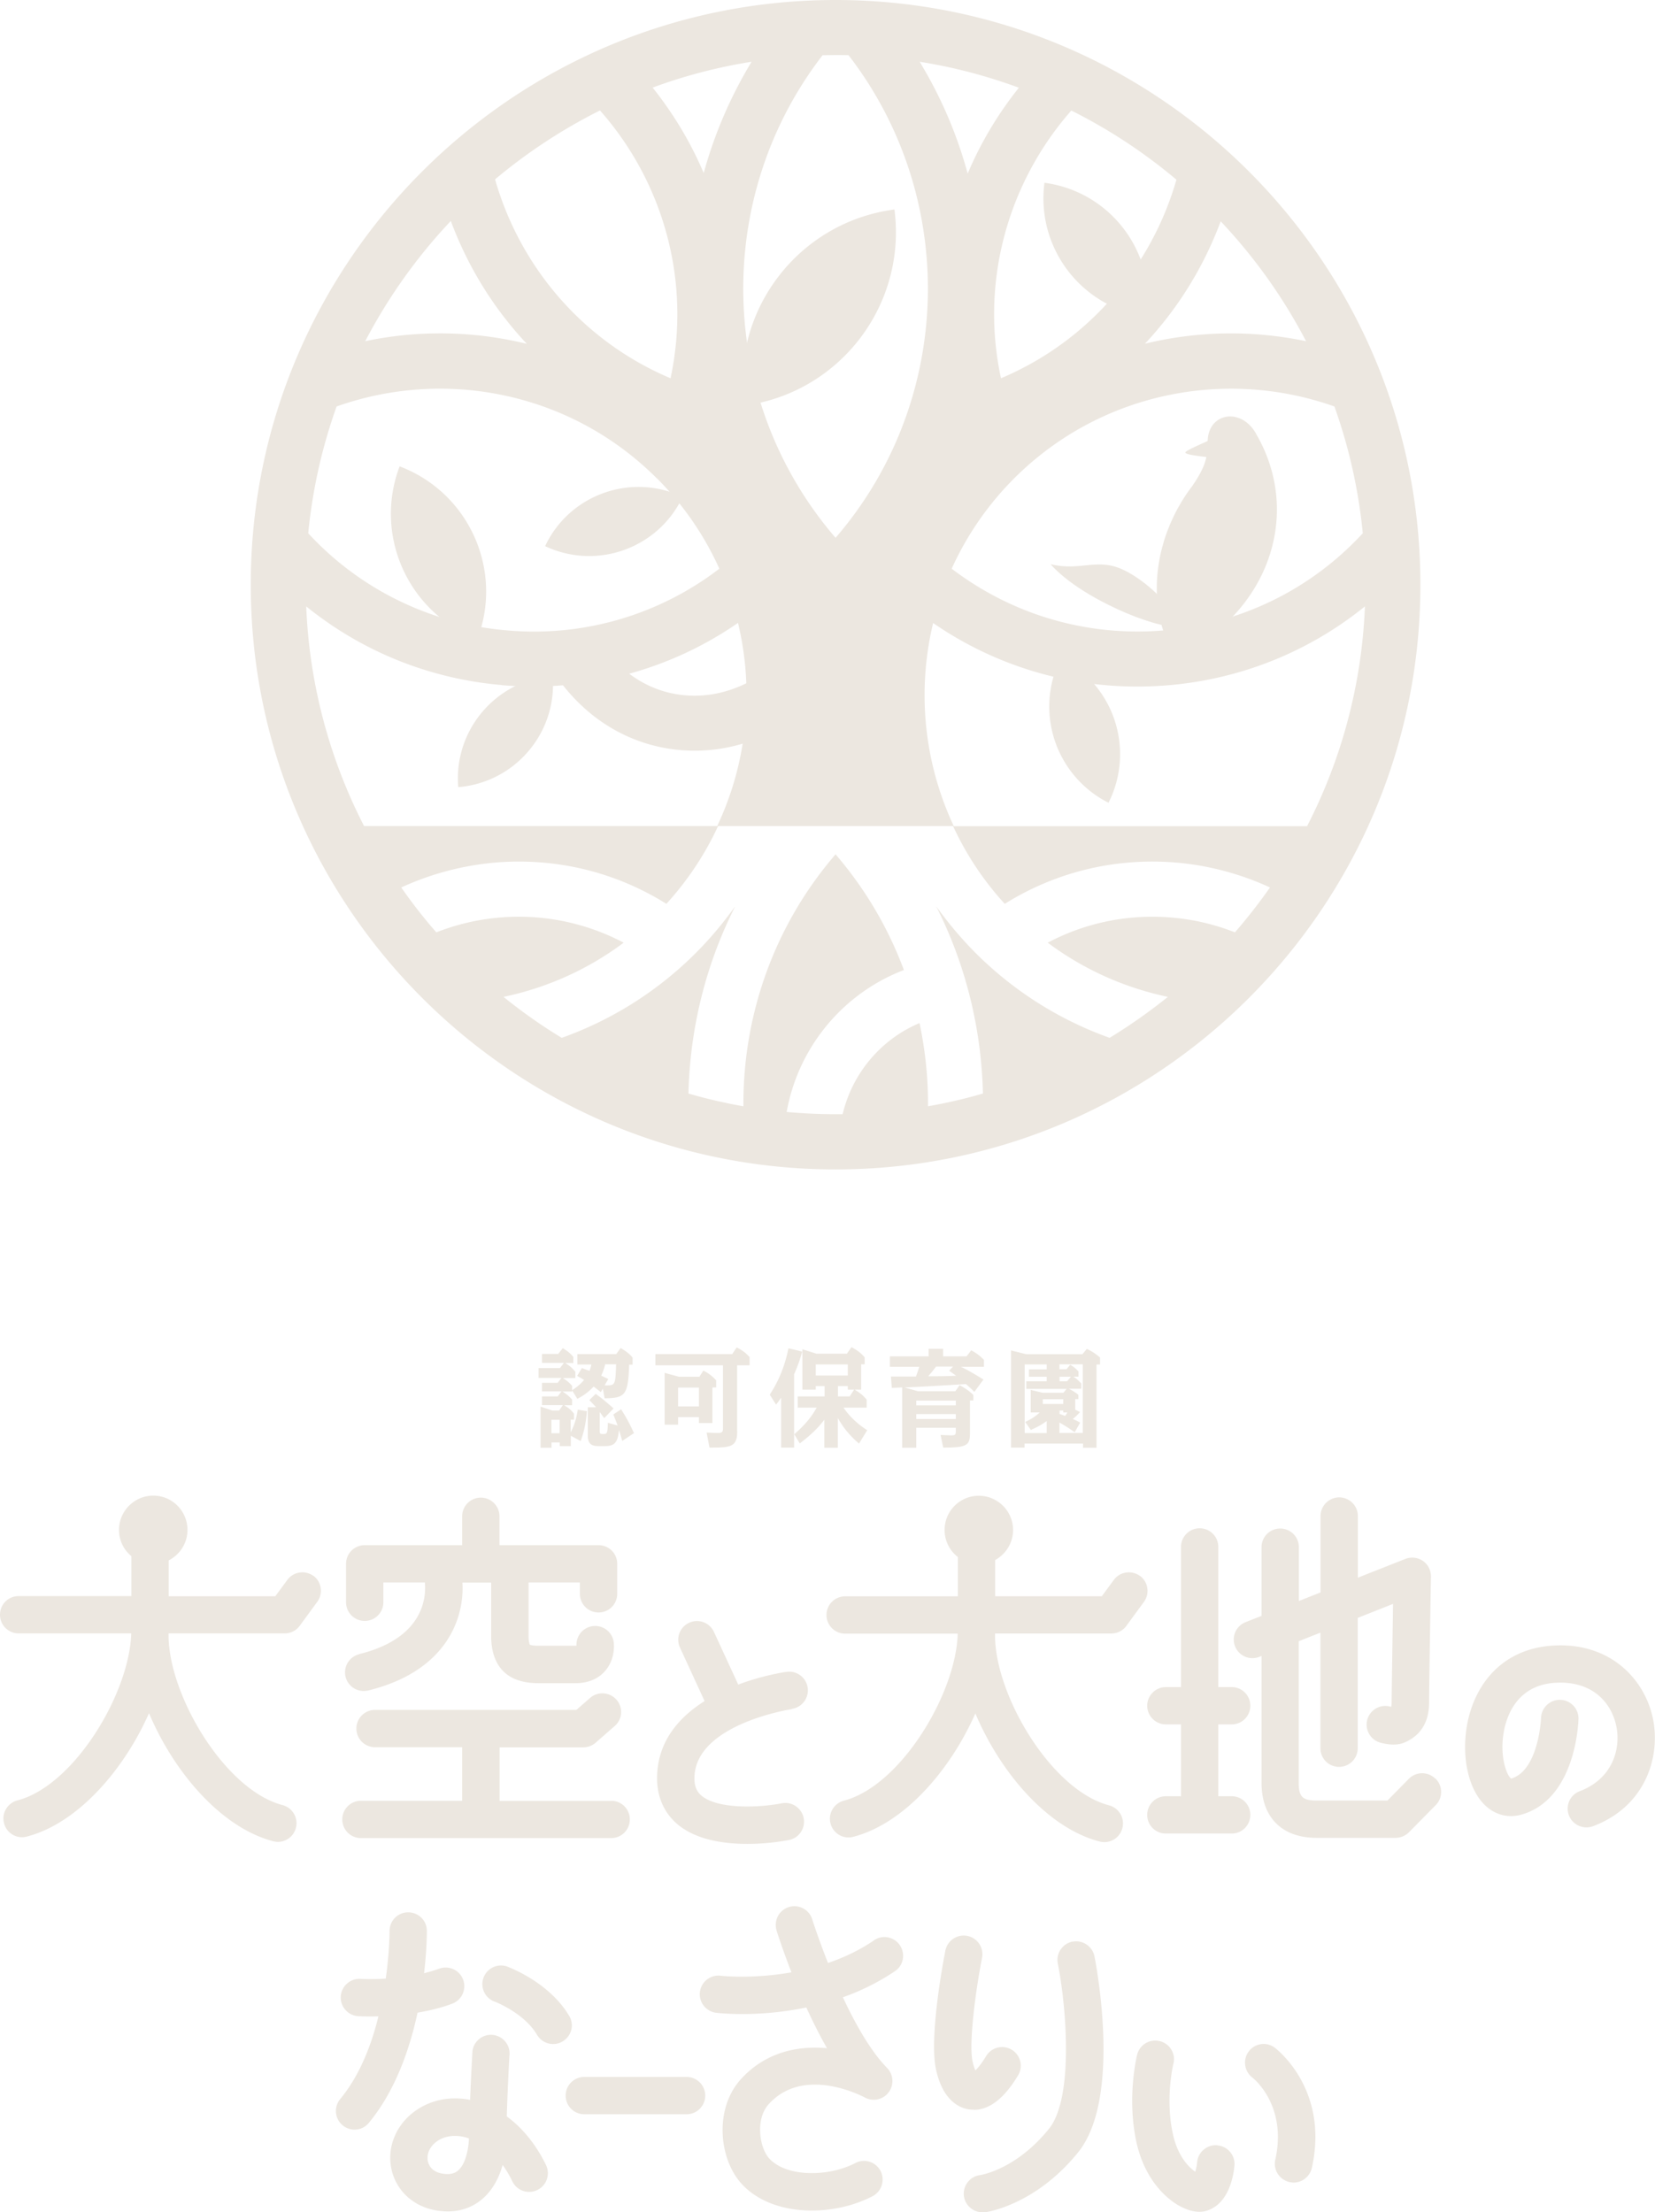
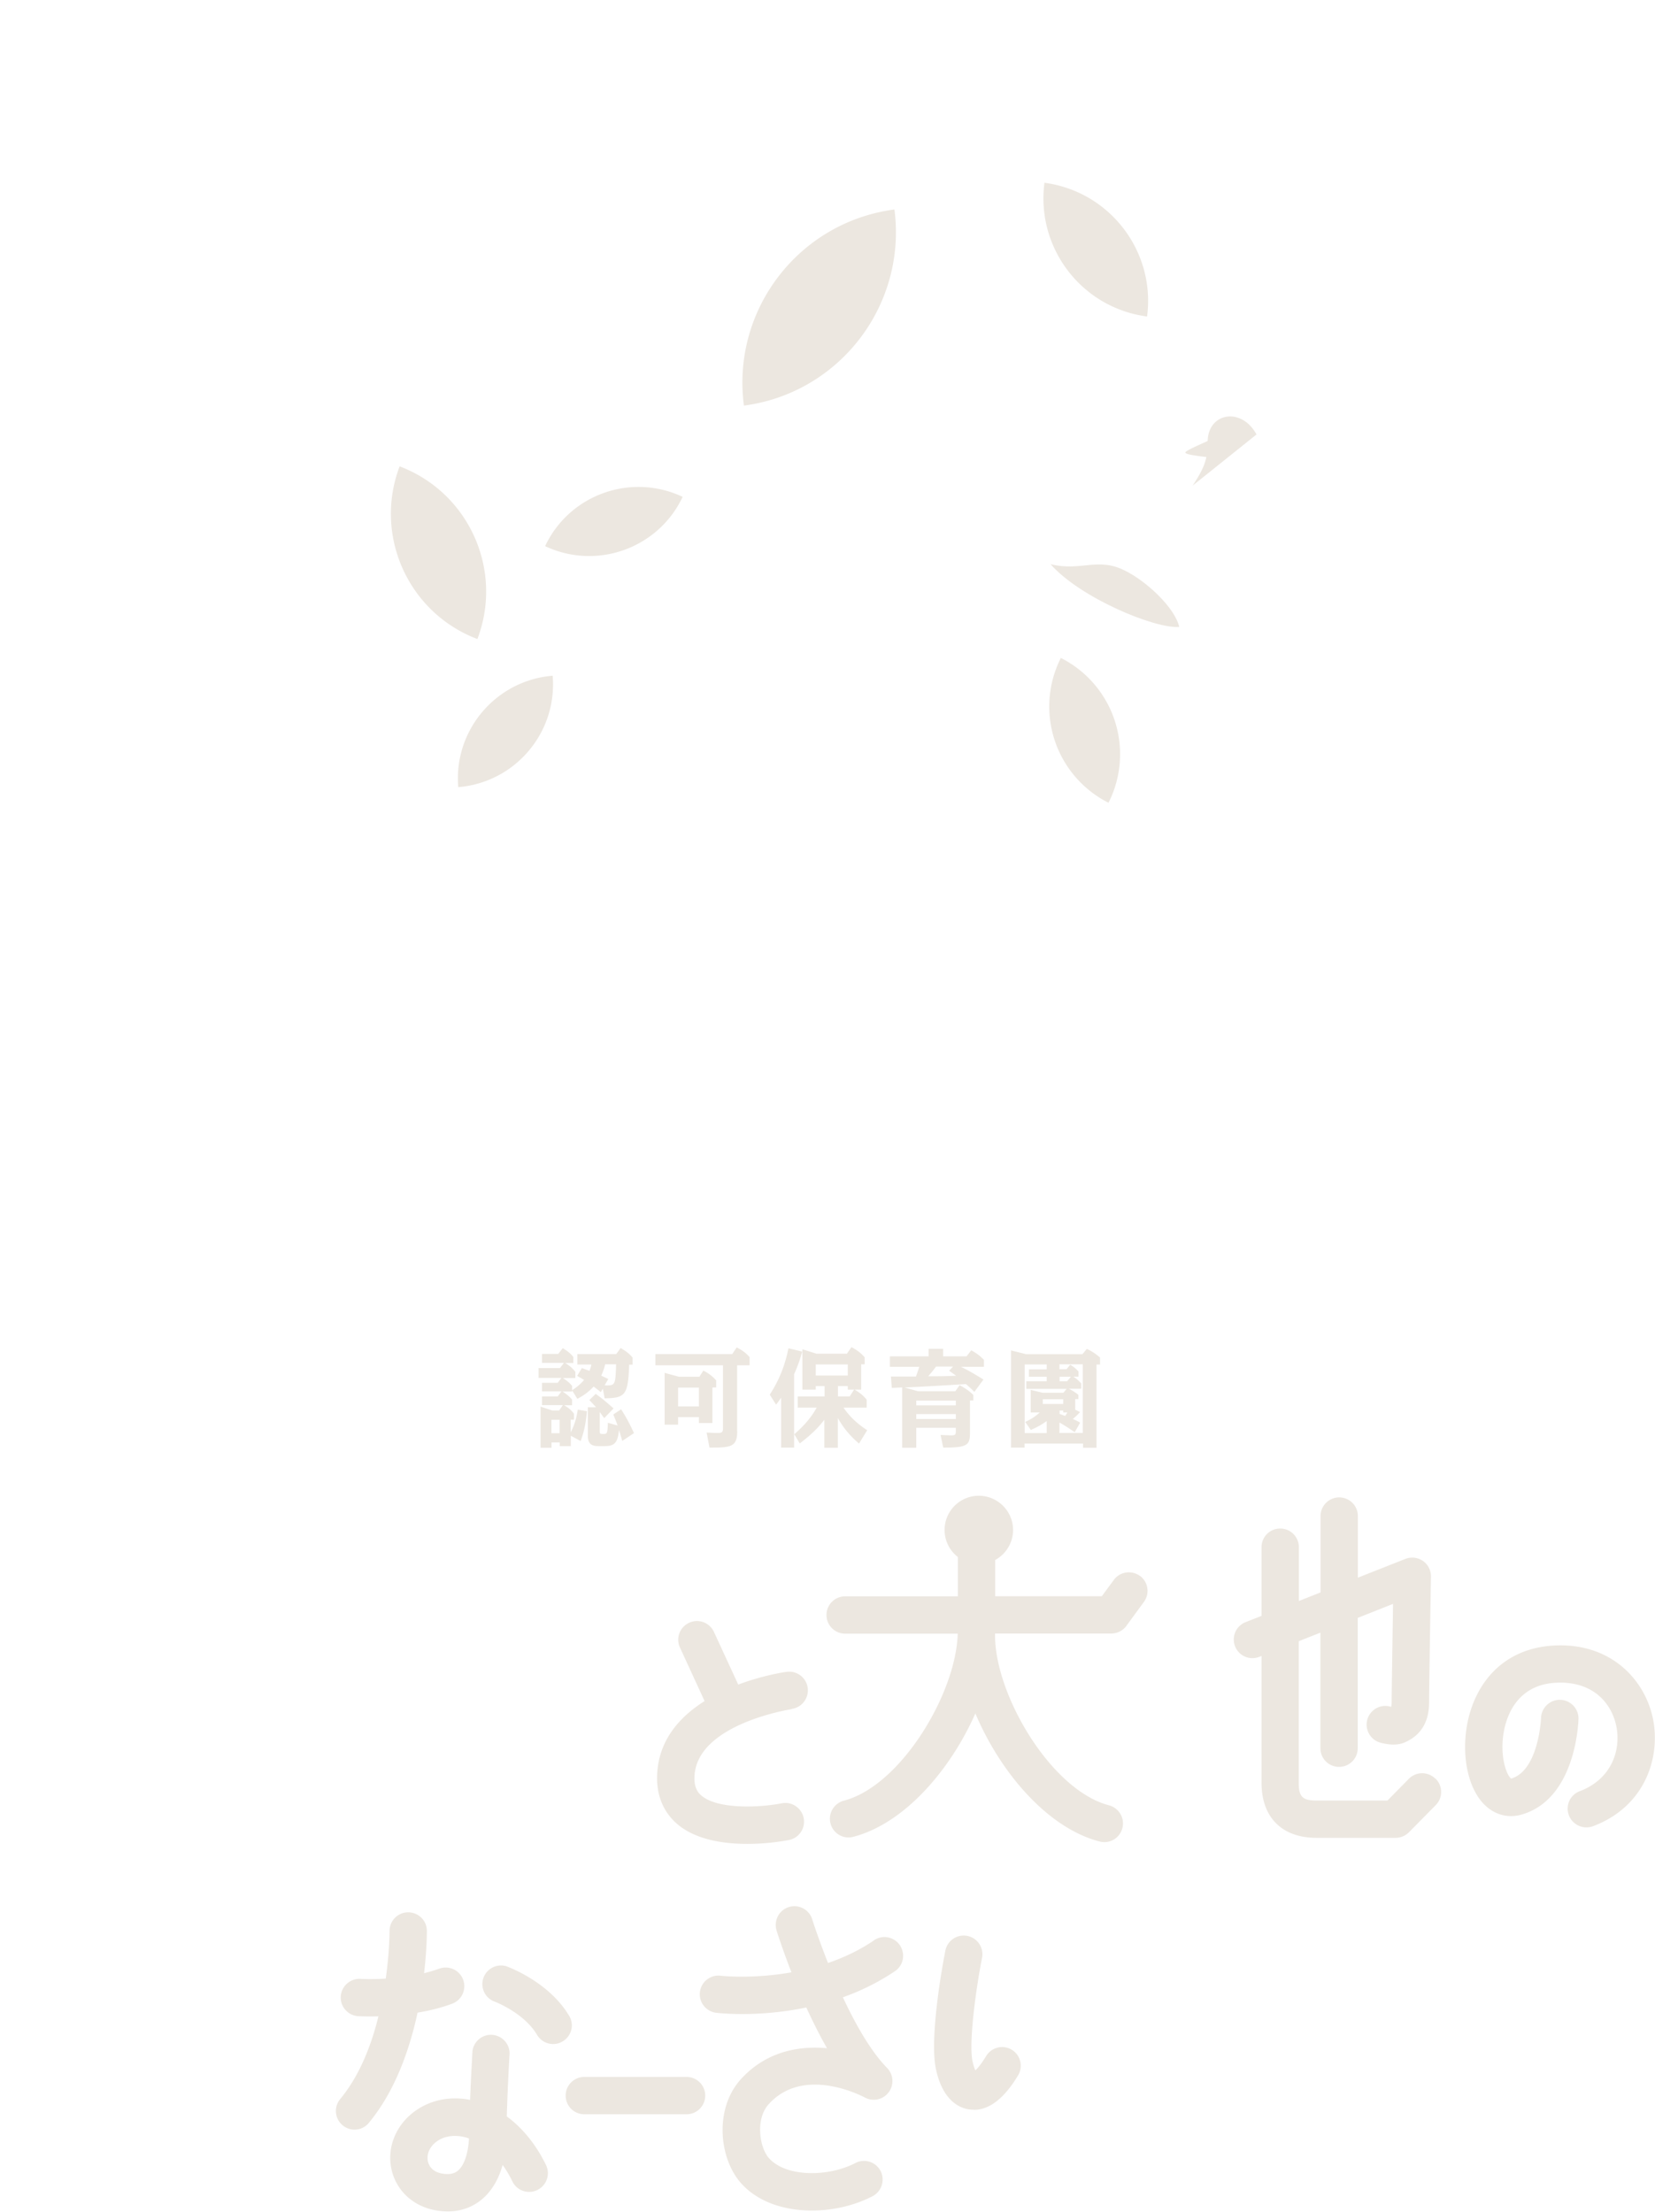
<svg xmlns="http://www.w3.org/2000/svg" id="_レイヤー_2" data-name="レイヤー 2" viewBox="0 0 131.28 175.52">
  <defs>
    <style>.cls-1{fill:#ece7e0}</style>
  </defs>
  <g id="_レイヤー_1-2" data-name="レイヤー 1">
    <path d="M45.53 112.63h-.26v1.01c.34-.66.47-1.22.56-1.8l.73.12c-.1 1.07-.26 1.72-.5 2.37l-.78-.42v.82h-.88v-.29h-.65v.42h-.87v-3.26l.94.31h.53l.3-.43h-1.66v-.69h1.25l.3-.4h-1.55v-.68h1.25l.29-.39h-1.81v-.78h1.7l.31-.41h-1.74v-.71h1.29l.36-.46c.37.23.6.4.84.7v.48h-.64c.34.22.53.36.8.7v.49h-.99c.27.17.52.37.73.62v.45h-.76c.35.22.56.41.76.64v.45h-.63c.33.2.51.32.78.67v.48Zm-1.79 1.08h.65v-1.07h-.65zm1.65-3.42c.19-.12.6-.4.94-.81-.23-.14-.39-.23-.55-.32l.38-.62c.37.14.49.18.6.22.03-.08.1-.25.15-.5H45.8v-.83h3.08l.35-.48c.42.25.68.43.95.76v.56h-.27c-.09 2.41-.3 2.65-1.95 2.67l-.14-.77-.16.28c-.25-.2-.39-.31-.57-.44-.42.44-.8.71-1.29.97l-.42-.67Zm1.86.3c.57.4.74.56 1.42 1.15l-.74.77c-.15-.2-.23-.31-.36-.49v1.49c0 .14 0 .26.18.26h.15c.27 0 .29-.12.32-.89l.77.22c-.08-.25-.23-.6-.34-.88l.62-.41c.47.75.67 1.14 1.02 1.89l-.93.62c-.04-.14-.22-.75-.26-.87-.1 1.04-.37 1.28-1.15 1.28h-.41c-.41 0-.91-.02-.91-.8v-2.28h.65c-.2-.23-.37-.4-.53-.57l.51-.5Zm.75-2.34c-.08.35-.18.61-.31.89.12.06.2.09.56.27l-.29.5c.84.02.86.02.91-1.67H48ZM58.48 113.54c0 1.28-.53 1.31-2.2 1.31l-.23-1.19c.2 0 .53.03.91.03s.39-.14.39-.44v-4.93h-5.36v-.89h6.09l.36-.53c.44.23.72.43 1.02.77v.65h-.99v5.23Zm-1.97-3.45v2.81h-1.07v-.47h-1.65v.6h-1.07v-4.11l1.14.31h1.62l.31-.49c.4.2.71.43 1.02.78v.56h-.28Zm-2.72 1.49h1.65v-1.49h-1.65zM62.99 114.85h-1.03v-3.96c-.16.24-.28.4-.4.55l-.5-.79c.31-.49 1.1-1.72 1.48-3.68l1.09.26c-.07.28-.25.93-.64 1.8v5.83Zm.04-1.08c.39-.35 1.19-1.06 1.75-2.09h-1.5v-.89h2.13v-.82h-.7v.28h-1.06v-3.2l1.12.35h2.41l.36-.52c.45.24.74.45 1.05.81v.55h-.28v2.01h-.52c.43.26.65.43.96.8v.63h-1.84c.62.9 1.34 1.44 1.88 1.79l-.65 1.06c-.66-.57-1.2-1.17-1.68-2.03v2.36h-1.07v-2.22c-.37.47-.79.99-1.95 1.88l-.44-.74Zm1.68-4.64h2.54v-.88h-2.54zm3.05 1.12h-.51v-.28h-.78v.82h.93l.35-.54ZM75.79 110.36l.33-.46c.34.18.74.42 1.09.78v.43h-.27v2.62c0 .96-.28 1.12-2.12 1.12l-.21-1c.23 0 .68.03.86.03.35 0 .35-.1.35-.41v-.19h-3.14v1.58h-1.12v-4.78c-.13 0-.7.03-.82.03l-.07-.9h1.99c.12-.35.16-.45.26-.77h-2.33v-.83h3.07v-.6h1.15v.6h1.86l.37-.48c.44.24.69.43 1.01.76v.55h-1.83c.58.28.95.49 1.79 1.01l-.72.98c-.16-.16-.33-.33-.67-.62-2.29.14-2.76.17-4.86.27l1.06.3h2.97Zm-3.11 1.14h3.14v-.38h-3.14zm0 1.08h3.14v-.39h-3.14zm1.57-4.16c-.25.34-.38.49-.62.77.93 0 1.24 0 2.21-.04-.25-.19-.39-.28-.55-.4l.31-.33zM81.27 114.52v.33H80.2v-7.71l1.2.3h4.46l.35-.42c.47.22.67.37 1.05.68v.56h-.28v6.6h-1.07v-.33h-4.63Zm.04-1.7c.44-.21.73-.37 1.17-.76h-.72v-1.79l.95.23h1.64l.26-.31h-3.2v-.6h1.62v-.36h-1.41v-.59h1.41v-.39h-1.75v5.45h1.75v-.96c-.31.22-.57.4-1.26.71l-.45-.64Zm3.03-1.81h-1.62v.38h1.62zm1.43-.83h-.98q.44.23.75.48v.34h-.25v.84l.38.19c-.1.12-.29.32-.57.55.25.11.36.16.58.29l-.43.76c-.49-.34-.77-.52-1.21-.77v.83h1.85v-5.45h-1.85v.39h.56l.29-.35c.27.15.44.29.66.53v.41h-.41c.26.17.34.24.63.54zm-1.13-.59.31-.36h-.9v.36zm-.59 2.59c.15.05.18.06.44.16.1-.14.13-.2.17-.28h-.32v-.15h-.29zM54.15 39.42c-4.09-1.93-8.98-.19-10.91 3.91 4.09 1.93 8.98.18 10.91-3.91M59.01 32.18c7.59-1 12.93-7.97 11.94-15.56-7.59 1-12.94 7.96-11.94 15.56M90.99 25.11c-5.18-.68-8.82-5.43-8.14-10.61 5.17.69 8.82 5.43 8.14 10.61M87.93 63.69a8.55 8.55 0 0 1-3.78-11.49 8.55 8.55 0 0 1 3.78 11.49M37.87 50.7c-5.49-2.08-8.25-8.22-6.17-13.7 5.49 2.08 8.25 8.21 6.17 13.7M43.84 53.61c-4.51.37-7.87 4.33-7.49 8.84 4.51-.37 7.87-4.33 7.49-8.84" class="cls-1" />
-     <path d="M66.28 0C40.7 0 19.89 20.81 19.89 46.39S40.7 92.78 66.28 92.78s46.39-20.81 46.39-46.39S91.86 0 66.28 0M47.59 8.76c5 5.65 7.26 13.5 5.6 21.25-6.97-2.94-11.95-8.87-13.92-15.78 2.54-2.13 5.33-3.97 8.33-5.47m4.17-1.81c2.51-.93 5.14-1.62 7.85-2.05a34.7 34.7 0 0 0-3.8 8.83c-1.03-2.43-2.4-4.71-4.05-6.78m.34 31c2.13 2.13 3.78 4.57 4.95 7.17a24.14 24.14 0 0 1-16.88 4.89 24.17 24.17 0 0 1-15.73-7.7c.34-3.5 1.11-6.87 2.25-10.06 8.58-3.05 18.54-1.16 25.4 5.7M39.8 54.36c.85.07 1.71.11 2.55.11.77 0 1.54-.04 2.31-.1 2.26 2.87 5.35 4.66 8.83 5.09a13.226 13.226 0 0 0 5.42-.46 24.2 24.2 0 0 1-2.02 6.54H28.88a41.8 41.8 0 0 1-4.59-17.43c4.4 3.56 9.74 5.74 15.5 6.24m14.24.78c-1.5-.18-2.9-.76-4.12-1.68 3.06-.84 5.97-2.19 8.63-4.03.38 1.58.6 3.18.66 4.79-1.65.81-3.42 1.14-5.17.92M65.25 4.38c.34 0 .68-.01 1.03-.01s.69 0 1.03.01c8.72 11.3 8.38 27.38-1.03 38.29-9.41-10.92-9.75-26.99-1.03-38.29m28.07 9.87c-1.98 6.9-6.95 12.82-13.92 15.76-1.67-7.74.6-15.58 5.58-21.24 3 1.5 5.79 3.34 8.33 5.48m12.54 18c1.14 3.19 1.91 6.56 2.25 10.06-4.11 4.45-9.65 7.17-15.73 7.7-6.09.53-12.04-1.21-16.88-4.89 1.18-2.6 2.83-5.04 4.96-7.17 6.86-6.85 16.82-8.75 25.4-5.7M76.76 13.78c-.83-3.08-2.11-6.08-3.81-8.88 2.72.43 5.35 1.13 7.87 2.06a29 29 0 0 0-4.06 6.81m-2.74 35.66a28.45 28.45 0 0 0 16.19 5.04c.84 0 1.7-.04 2.55-.11 5.77-.51 11.11-2.69 15.51-6.25a41.7 41.7 0 0 1-4.59 17.44H75.66a24.46 24.46 0 0 1-1.64-16.12m29.57-22.36a28.862 28.862 0 0 0-12.77.2c2.64-2.81 4.67-6.12 6.01-9.71 2.67 2.83 4.96 6.03 6.77 9.51m-67.84-9.54c1.34 3.61 3.38 6.93 6.03 9.75a28.8 28.8 0 0 0-6.89-.83c-2.01 0-4 .21-5.93.62 1.82-3.49 4.11-6.7 6.79-9.54m26.64 70.7c.9-5.09 4.43-9.41 9.3-11.27-1.22-3.28-3.03-6.4-5.42-9.18-4.93 5.72-7.36 12.86-7.31 19.99-1.48-.26-2.94-.6-4.36-1.01.12-5.11 1.35-10.2 3.71-14.86-.93 1.3-1.97 2.55-3.12 3.7a28.6 28.6 0 0 1-10.64 6.74c-1.62-.98-3.16-2.07-4.62-3.25 3.39-.71 6.65-2.14 9.53-4.3a17.8 17.8 0 0 0-9.88-1.99c-1.73.15-3.4.55-4.98 1.17-.99-1.13-1.92-2.32-2.78-3.56 2.3-1.06 4.78-1.73 7.38-1.97 4.85-.42 9.6.73 13.65 3.27 1.71-1.88 3.08-3.96 4.1-6.17H75.6c1.02 2.21 2.38 4.29 4.1 6.17 4.06-2.54 8.8-3.69 13.66-3.27 2.59.23 5.08.91 7.38 1.97-.87 1.24-1.8 2.43-2.78 3.56-1.58-.62-3.24-1.02-4.98-1.17-3.47-.3-6.87.4-9.87 1.99 2.89 2.16 6.15 3.59 9.53 4.3a44 44 0 0 1-4.62 3.25 28.7 28.7 0 0 1-10.64-6.74 30 30 0 0 1-3.12-3.7c2.36 4.66 3.59 9.75 3.71 14.86-1.42.41-2.87.75-4.36 1.01.02-2.21-.21-4.42-.67-6.6-3.08 1.29-5.34 4.01-6.1 7.23h-.54c-1.31 0-2.6-.06-3.88-.18" class="cls-1" />
-     <path d="M93.19 52.14c7.29-3.29 10.2-11.21 6.48-17.66-6.78 3.06-9.97 11.6-6.48 17.66" class="cls-1" />
    <path d="M89.21 45.26c1.73.84 3.99 2.96 4.33 4.48-1.9.16-7.84-2.29-10.21-4.98 2.42.6 3.73-.58 5.88.5M99.67 34.47c-1.15-2.15-3.75-1.77-3.87.43-.06 1.16.06 1.76-1.2 3.63" class="cls-1" />
    <path d="M95.85 34.96c-.34.17-1.71.74-1.82.92-.1.18 1.1.31 1.83.4M62.8 135.58c.81-.11 1.38-.86 1.27-1.67s-.86-1.38-1.67-1.27c-.17.02-1.87.27-3.84 1.01l-1.93-4.18a1.48 1.48 0 0 0-1.97-.72c-.74.34-1.07 1.22-.72 1.97l1.95 4.24c-1.95 1.23-3.62 3.06-3.76 5.77-.11 2.05.79 3.29 1.56 3.96 1.48 1.28 3.71 1.6 5.58 1.6a18 18 0 0 0 3.32-.31c.8-.16 1.32-.94 1.16-1.74s-.94-1.33-1.74-1.17c-1.79.35-5.1.49-6.38-.62-.28-.24-.59-.64-.54-1.55.22-4.14 7.64-5.29 7.71-5.3M123.15 130.56c-2.92.19-5.14 1.78-6.25 4.47-1.13 2.76-.83 6.26.69 7.98.82.92 1.93 1.27 3.05.97 4.37-1.2 4.56-7.34 4.57-7.6.02-.82-.63-1.5-1.45-1.52-.81-.02-1.5.63-1.52 1.45 0 .04-.19 4.16-2.37 4.8-.39-.28-.96-1.92-.55-3.89.27-1.3 1.15-3.52 4.02-3.71 3.01-.19 4.48 1.62 4.86 3.39.41 1.89-.33 4.24-2.89 5.21-.77.29-1.15 1.14-.86 1.91.22.59.79.96 1.39.96.17 0 .35-.03.52-.09 4.2-1.58 5.4-5.57 4.74-8.61-.66-3.06-3.38-6.02-7.96-5.72M35.86 158.97c.77-.28 1.16-1.13.88-1.9a1.48 1.48 0 0 0-1.9-.88q-.585.21-1.2.36c.22-1.89.22-3.22.22-3.36 0-.82-.67-1.47-1.48-1.47h-.01c-.82 0-1.48.68-1.47 1.5 0 .04 0 1.61-.3 3.76-1.15.07-1.98.02-2 .02-.82-.05-1.52.58-1.57 1.39-.05.82.58 1.52 1.39 1.57.05 0 .38.02.91.02.2 0 .44 0 .69-.01-.56 2.28-1.49 4.7-3.03 6.56a1.48 1.48 0 0 0 1.13 2.43c.43 0 .85-.18 1.14-.54 2.1-2.54 3.24-5.85 3.86-8.74.9-.15 1.83-.37 2.72-.7M40.2 167.92c.06-2.16.21-4.88.22-4.91.05-.82-.58-1.52-1.39-1.57s-1.52.58-1.56 1.39c0 .11-.11 1.91-.18 3.77-1.53-.3-3.03-.02-4.24.8-1.6 1.08-2.38 2.92-2 4.69.37 1.71 1.73 2.97 3.55 3.28.32.05.63.08.91.08 1.28 0 2.18-.5 2.74-.98.75-.64 1.31-1.57 1.62-2.71.28.39.54.83.77 1.3.35.74 1.24 1.05 1.98.69s1.05-1.24.69-1.98c-.78-1.61-1.85-2.93-3.1-3.85m-3.88 4.29c-.19.16-.53.36-1.24.24-.85-.14-1.08-.68-1.15-.98-.1-.46.05-1.12.76-1.61.39-.27.87-.4 1.39-.4a3.2 3.2 0 0 1 1.11.2c-.06 1.2-.38 2.14-.88 2.56M45.15 159.94c-1.58-2.68-4.78-3.86-4.92-3.92a1.479 1.479 0 0 0-1.01 2.78c.02 0 2.35.89 3.38 2.64.28.47.77.73 1.28.73.26 0 .52-.07.75-.21.71-.42.94-1.32.52-2.03M54.46 164.78h-8.11c-.82 0-1.48.66-1.48 1.48s.66 1.48 1.48 1.48h8.11c.82 0 1.48-.66 1.48-1.48s-.66-1.48-1.48-1.48M69.32 153.95c-1.16.79-2.41 1.37-3.64 1.79-.77-1.95-1.24-3.42-1.25-3.46a1.48 1.48 0 0 0-1.85-.98c-.78.24-1.22 1.07-.98 1.86.04.14.47 1.49 1.18 3.32-3.1.55-5.56.28-5.61.27-.81-.1-1.55.48-1.65 1.29s.48 1.55 1.29 1.65c.1.01.87.1 2.08.1 1.29 0 3.09-.11 5.07-.52.49 1.07 1.04 2.18 1.64 3.23-2.3-.21-4.88.29-6.86 2.49-2.1 2.36-1.7 6.3.07 8.25 1.36 1.5 3.46 2.14 5.59 2.14 1.71 0 3.44-.42 4.82-1.14.72-.38 1-1.28.63-2a1.48 1.48 0 0 0-2-.63c-2.08 1.09-5.44 1.16-6.84-.37-.77-.85-1.1-3.11-.05-4.28 2.79-3.12 7.44-.65 7.64-.55.64.35 1.45.18 1.89-.41.44-.58.39-1.41-.12-1.93-1.32-1.35-2.53-3.51-3.51-5.61 1.39-.49 2.79-1.17 4.13-2.07.68-.46.85-1.38.39-2.06a1.48 1.48 0 0 0-2.06-.39M77.25 167.39c1.24 0 2.42-.92 3.51-2.74.42-.7.19-1.61-.51-2.03s-1.61-.19-2.03.51c-.38.63-.67.96-.85 1.13-.07-.15-.15-.38-.22-.69-.33-1.51.28-5.86.75-8.24a1.481 1.481 0 1 0-2.91-.57c-.14.69-1.31 6.84-.74 9.44.54 2.46 1.85 3.03 2.58 3.15q.21.03.42.03" class="cls-1" />
-     <path d="M85.08 154.04c-.8.16-1.33.94-1.17 1.74.74 3.81 1.21 10.73-.69 13.1-2.6 3.23-5.37 3.67-5.48 3.69-.81.1-1.38.85-1.28 1.66.1.74.74 1.29 1.47 1.29h.19c.16-.02 4.02-.57 7.41-4.77 3.38-4.21 1.51-14.38 1.29-15.53-.16-.8-.94-1.33-1.74-1.17M96.55 170.2c-.81-.06-1.53.55-1.59 1.36-.02.24-.08.52-.15.74-.55-.38-1.42-1.28-1.79-3.07-.59-2.79.04-5.45.06-5.5.2-.79-.29-1.6-1.08-1.79-.8-.2-1.6.28-1.8 1.08-.03.13-.81 3.33-.08 6.82.67 3.2 2.51 4.61 3.26 5.07.39.23 1.06.57 1.76.57.17 0 .35-.02.52-.07 1.94-.55 2.22-3.11 2.26-3.62.06-.81-.55-1.52-1.36-1.58M101.12 162.46c-.65-.49-1.57-.36-2.06.29-.49.64-.37 1.57.27 2.07.12.09 2.79 2.23 1.83 6.53-.18.8.33 1.59 1.13 1.77.11.02.21.04.32.04.68 0 1.29-.47 1.45-1.16 1.38-6.21-2.76-9.4-2.94-9.54M24.86 125.03c-.66-.48-1.59-.34-2.07.32l-.95 1.29h-8.46v-2.84c.88-.45 1.49-1.36 1.49-2.42 0-1.5-1.21-2.72-2.71-2.72s-2.72 1.22-2.72 2.72c0 .84.38 1.59.98 2.08v3.17H1.48c-.82 0-1.48.66-1.48 1.48s.66 1.48 1.48 1.48h8.93c-.14 4.76-4.53 12.08-9.03 13.25-.79.21-1.27 1.02-1.06 1.81a1.47 1.47 0 0 0 1.81 1.06c4.04-1.05 7.7-5.29 9.69-9.79 1.95 4.63 5.69 9.07 9.85 10.16.13.03.25.05.37.05.66 0 1.26-.44 1.43-1.11.21-.79-.27-1.6-1.06-1.81-4.57-1.19-9.04-8.72-9.04-13.48v-.14h9.21c.47 0 .92-.22 1.2-.61l1.39-1.9c.48-.66.34-1.59-.32-2.07M28.5 131.24c-.8.2-1.28 1-1.09 1.79.17.68.77 1.13 1.44 1.13.12 0 .24-.02.36-.04 6.29-1.55 7.64-5.82 7.47-8.56h2.28v4.23c0 1.71.65 3.75 3.75 3.75h2.94c1.24 0 1.96-.52 2.34-.96.82-.93.72-2.09.69-2.31a1.484 1.484 0 0 0-2.95.3h-3.02c-.51 0-.67-.08-.68-.08-.01-.02-.1-.19-.1-.71v-4.23H46v.9c0 .82.66 1.48 1.48 1.48s1.48-.66 1.48-1.48v-2.38c0-.82-.66-1.48-1.48-1.48h-7.86v-2.29c0-.82-.66-1.48-1.48-1.48s-1.48.66-1.48 1.48v2.29h-7.73c-.82 0-1.48.66-1.48 1.48v3.05c0 .82.66 1.48 1.48 1.48s1.48-.66 1.48-1.48v-1.57h3.29c.11 1.14-.05 4.41-5.2 5.68M48.48 142.88h-8.85v-4.25h6.64c.36 0 .71-.13.98-.37l1.51-1.32c.62-.54.68-1.48.14-2.09s-1.48-.68-2.09-.14l-1.09.95H29.75c-.82 0-1.48.66-1.48 1.48s.66 1.48 1.48 1.48h6.91v4.25h-8.03c-.82 0-1.48.66-1.48 1.48s.66 1.48 1.48 1.48h19.85c.82 0 1.48-.66 1.48-1.48s-.66-1.48-1.48-1.48M97.7 136.81c.82 0 1.48-.66 1.48-1.48s-.66-1.48-1.48-1.48h-1.06v-11.12c0-.82-.66-1.48-1.48-1.48s-1.48.67-1.48 1.48v11.12h-1.2c-.82 0-1.48.67-1.48 1.48s.66 1.48 1.48 1.48h1.2v5.7h-1.2c-.82 0-1.48.66-1.48 1.48s.66 1.48 1.48 1.48h5.22c.82 0 1.48-.66 1.48-1.48s-.66-1.48-1.48-1.48h-1.06v-5.7z" class="cls-1" />
    <path d="M113.85 141.11c-.58-.57-1.52-.57-2.1.02l-1.69 1.72h-5.66c-1.07 0-1.38-.31-1.38-1.38v-11.26l1.72-.68v9.17c0 .82.66 1.48 1.48 1.48s1.48-.66 1.48-1.48v-10.34l2.8-1.11c-.04 2.77-.11 7.2-.11 7.82 0 .17-.02.28-.03.34-.04 0-.08-.02-.11-.02-.79-.2-1.6.28-1.8 1.08-.2.79.29 1.6 1.08 1.8.36.09.7.14 1 .14.35 0 .66-.06.92-.18.47-.22 1.91-.88 1.91-3.15 0-.87.14-9.9.15-10 0-.49-.23-.96-.64-1.24s-.93-.34-1.39-.16l-3.77 1.49v-4.89c0-.82-.66-1.48-1.48-1.48s-1.48.67-1.48 1.48v6.06l-1.72.68v-4.27c0-.82-.66-1.48-1.48-1.48s-1.48.66-1.48 1.48v5.45l-1.27.5a1.479 1.479 0 1 0 1.09 2.75l.18-.07v10.08c0 2.72 1.62 4.35 4.35 4.35h6.28c.4 0 .78-.16 1.06-.44l2.13-2.16c.57-.58.57-1.52-.02-2.1M90.42 125.03c-.66-.48-1.59-.34-2.07.32l-.95 1.29h-8.46v-2.87c.84-.46 1.42-1.36 1.42-2.38 0-1.5-1.22-2.72-2.72-2.72a2.714 2.714 0 0 0-1.66 4.86v3.12h-8.94c-.82 0-1.48.66-1.48 1.48s.66 1.48 1.48 1.48h8.93c-.13 4.76-4.53 12.08-9.03 13.25-.79.21-1.27 1.02-1.06 1.81a1.47 1.47 0 0 0 1.8 1.06c4.05-1.05 7.7-5.29 9.69-9.79 1.95 4.63 5.69 9.08 9.85 10.16a1.472 1.472 0 0 0 1.81-1.06c.21-.79-.27-1.6-1.06-1.81-4.57-1.19-9.04-8.72-9.04-13.48v-.15h9.22c.47 0 .92-.22 1.2-.61l1.39-1.9c.48-.66.34-1.59-.32-2.07" class="cls-1" />
  </g>
</svg>